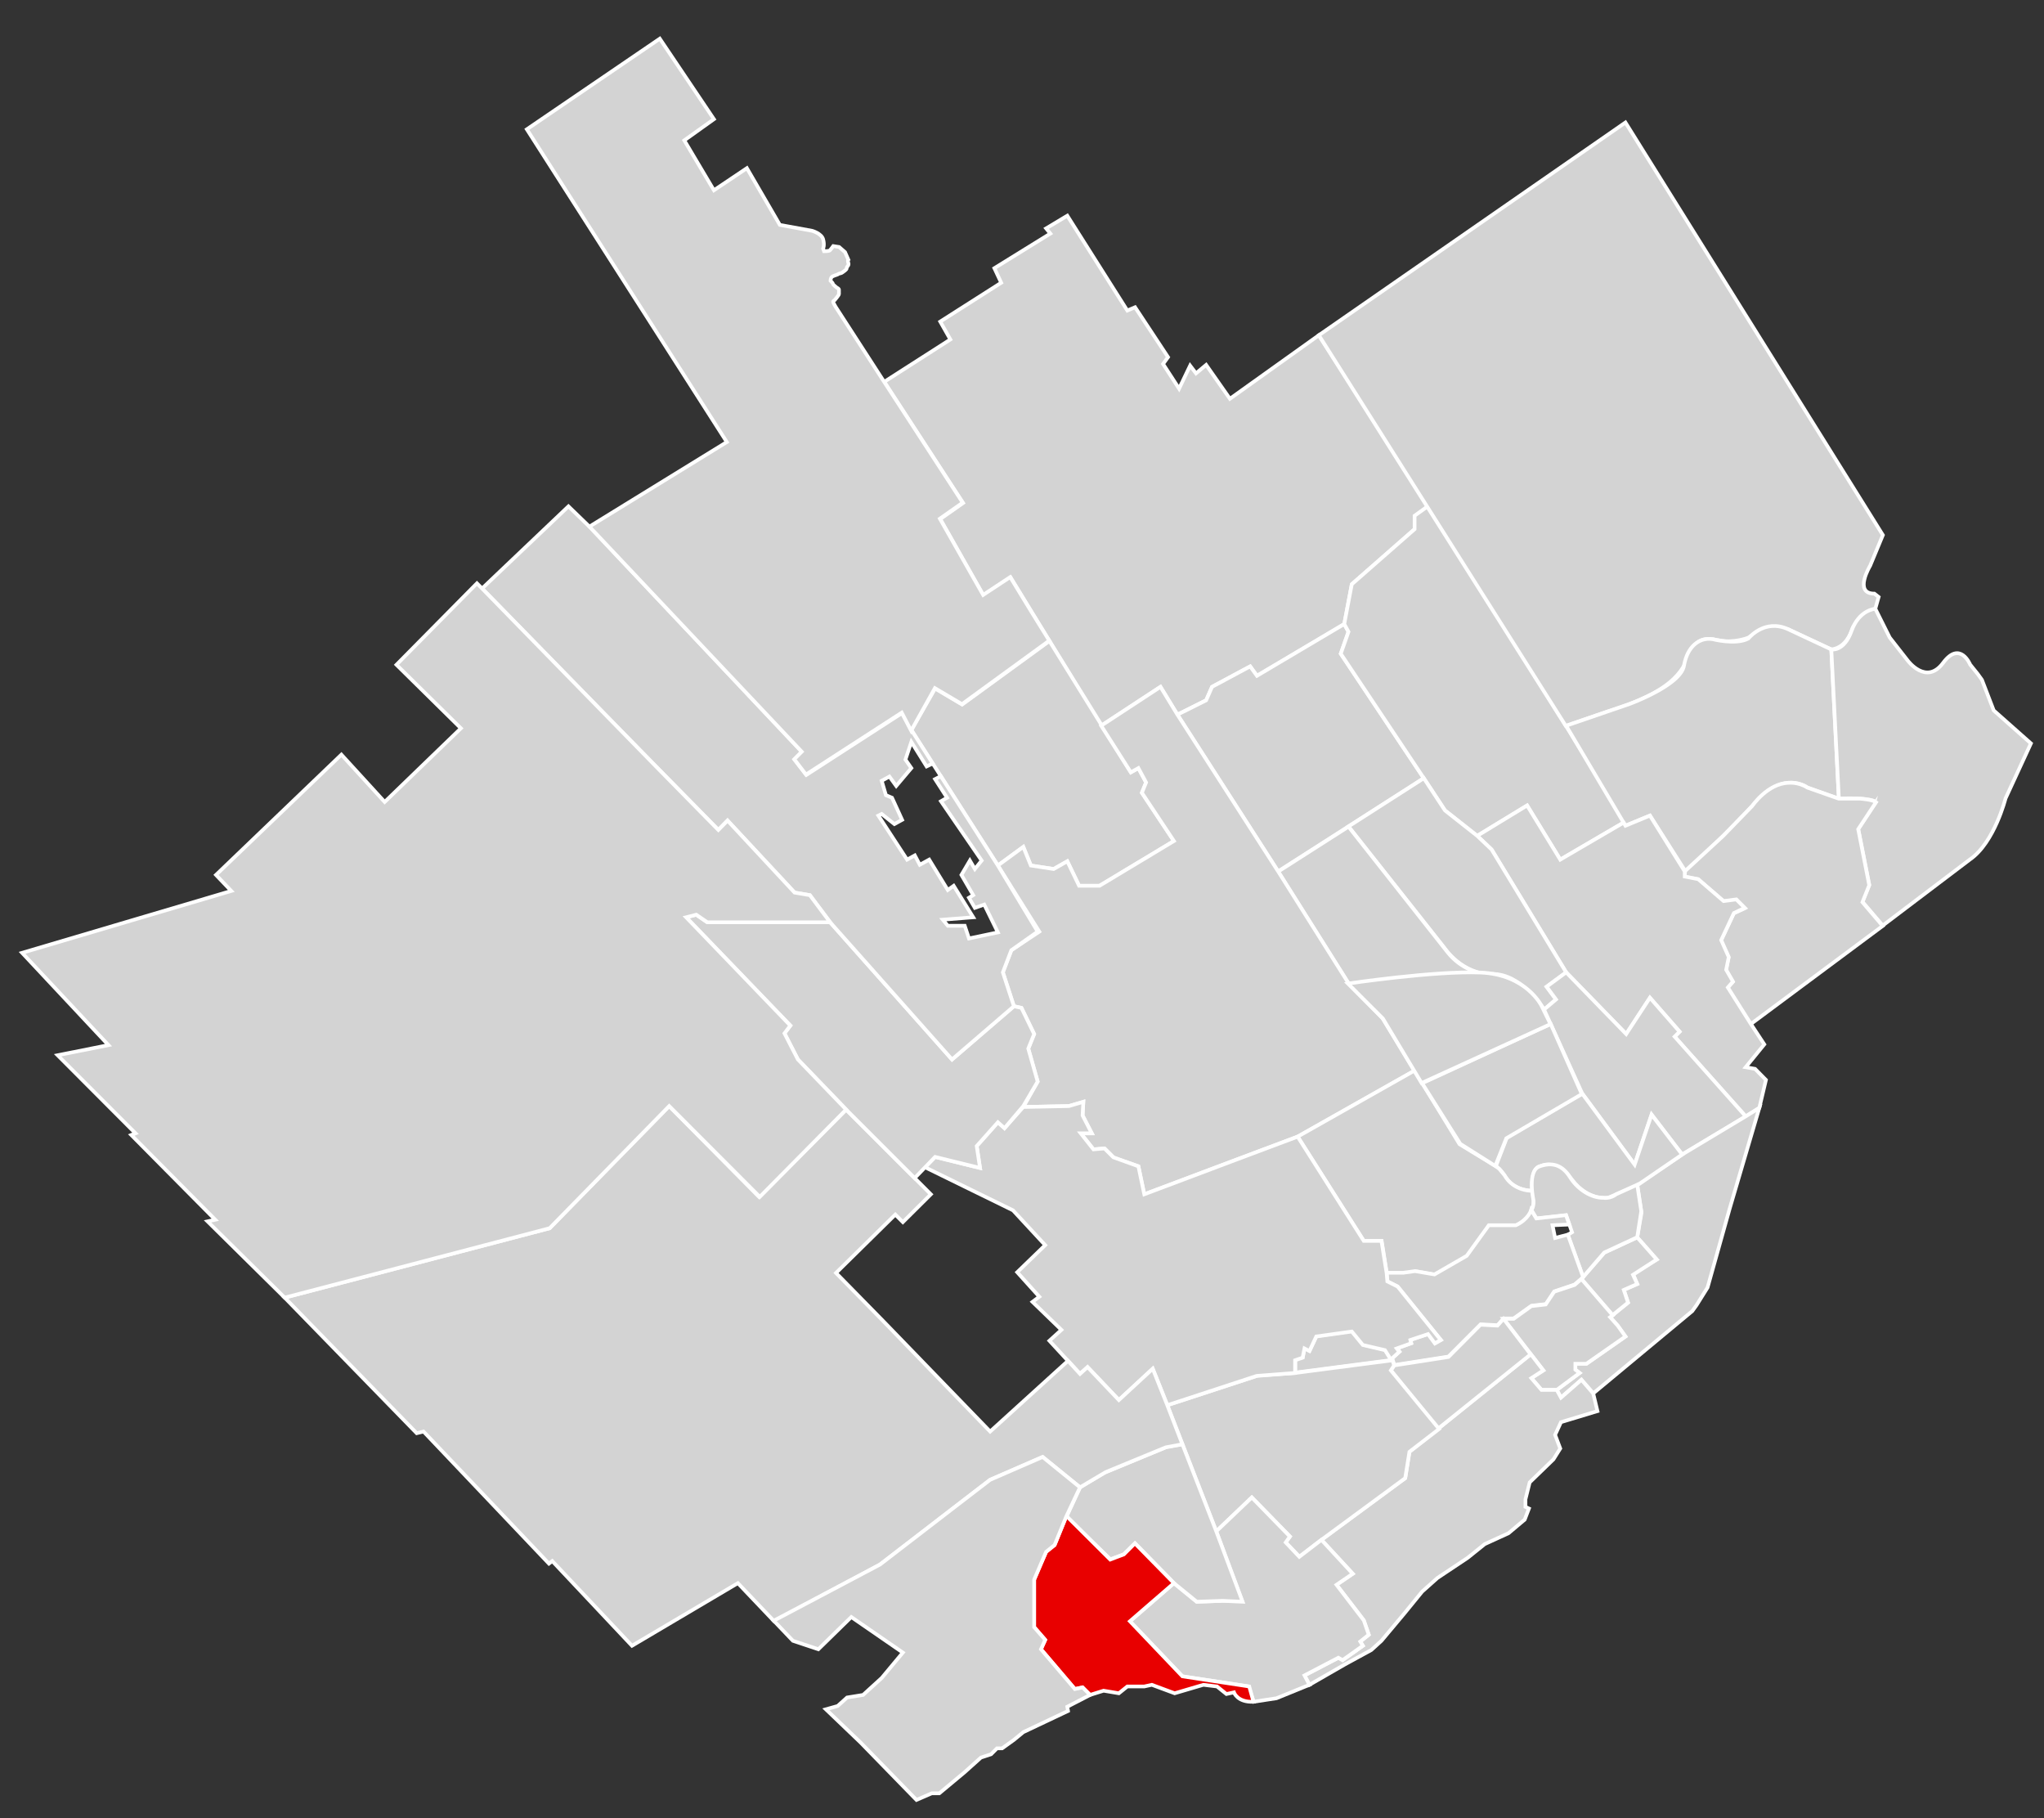
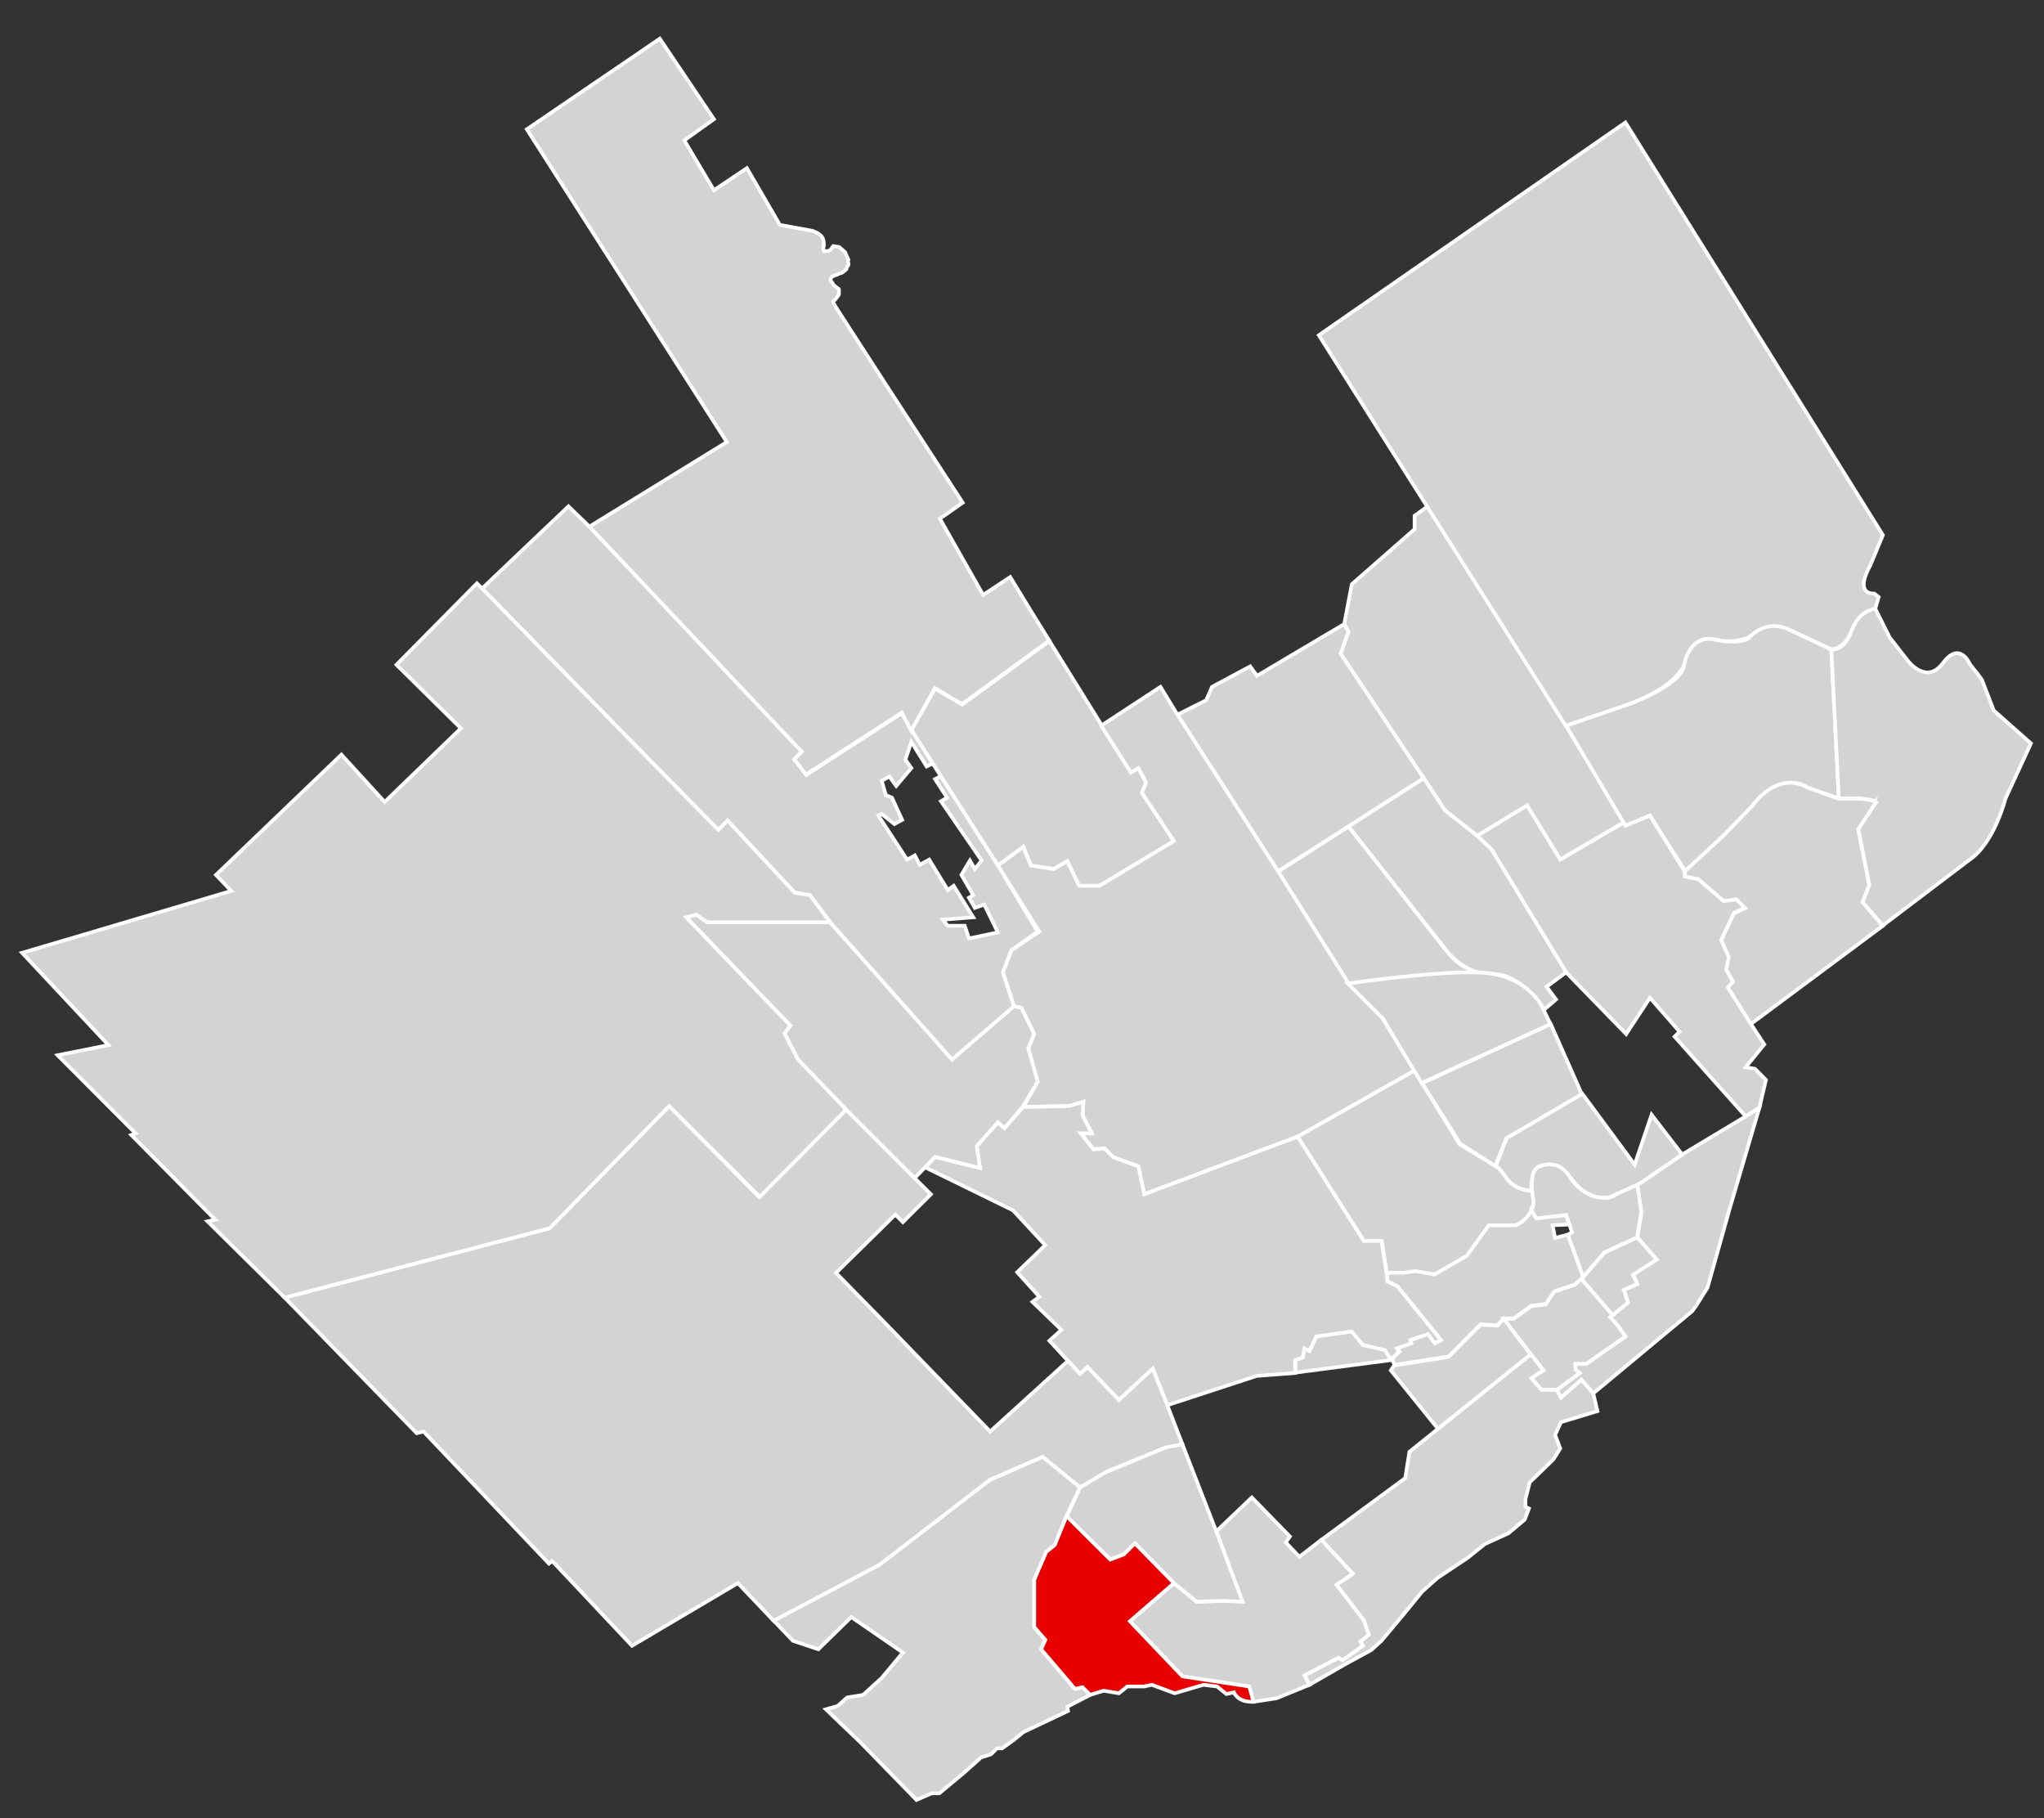
<svg xmlns="http://www.w3.org/2000/svg" version="1.1" id="Calque_1" x="0px" y="0px" viewBox="0 0 1110 987" style="enable-background:new 0 0 1110 987;" xml:space="preserve">
  <rect x="0" y="0" width="1110" height="987" fill="#333333" stroke="none" />
  <style type="text/css">
	.st0{fill:#D3D3D3;stroke:#FFFFFF;stroke-width:2;stroke-miterlimit:10;}
	.st1{fill:#E80000;stroke:#FFFFFF;stroke-width:2;stroke-miterlimit:10;}
</style>
-   <polygon class="st0" points="480.2,207.3 516.1,184.3 510.6,174.6 543.7,153.5 540,145.6 570.4,126.8 568.1,124 579.6,117.1   612.2,168.6 616.4,166.8 634.3,193.9 631.6,197.6 640.3,211 646.3,198.5 649.5,202.7 655,198.1 667.9,216.5 716.2,182 776,274.4   769.1,280 768.2,287.3 734.1,317.2 730,338.8 682.6,366.9 678.9,361.8 658.2,372.9 655,380.2 639.4,388 630.2,372.9 598,394   548.8,313.5 534,323.2 510.6,281.8 523,273.1 " />
  <polygon class="st0" points="569.9,348 522.5,382.5 507.8,373.8 494.9,396.3 541.9,469.9 555.7,459.8 559.8,469.9 572.2,471.8   579.6,467.6 586,480.9 597.1,480.9 637.5,456.6 620.1,430.4 622.4,424.8 618.2,417 614.1,419.3 " />
  <polygon class="st0" points="639.4,388 655,380.2 658.2,372.9 678.9,361.8 682.6,366.9 730,338.8 732.3,343 728.1,354.9   773.2,422.5 694.1,473.1 " />
  <polygon class="st0" points="728.1,354.9 732.3,343 730,338.8 734.1,317.2 768.2,287.3 768.2,280 776,274.4 882.7,446 847.3,466.7   829.3,437.3 802.2,453.8 784.7,440 773.2,422.5 " />
  <path class="st0" d="M716.2,182L882.7,66.5l139.8,224l-6.9,16.6c0,0-9.2,15.2,2.3,15.2l2.3,1.8l-1.8,6.4c0,0-11,5.1-12.9,12  c0,0-2.8,9.2-11,10.1l-23.5-11c0,0-10.6-2.8-21.6,4.6c0,0-7.8,3.2-16.1,1.4c-8.3-1.8-12.4-0.5-16.1,8.3c-3.7,8.7-9.2,19.8-44.2,30.4  l-22.7,7.8L716.2,182z" />
  <path class="st0" d="M850.5,394l34.4-11.8c0,0,27.8-10.1,29.6-20.8c1.8-10.6,8.5-15.5,15.5-14.4c0,0,12.5,3.3,19.4-0.3  c0,0,8.7-11,21.6-5.1l23.5,11l4.1,81l-17-6c0,0-12.4-9.7-28.1,7.8c-15.6,17.5-38.2,37.7-38.2,37.7L896,442.8l-13.3,5.5L850.5,394z" />
  <path class="st0" d="M998.6,433.6l-4.1-81c0,0,6.9,1.4,11-10.1s12.9-12,12.9-12l7.8,15.6l9.7,12.4c0,0,10.1,13.8,19.3,1.4  c9.2-12.4,14.7,0.9,14.7,0.9l4.1,5.1l2.3,3.2l6.4,16.6l20.2,17.9l-13.8,29.9c0,0-6,23.9-19.3,33.1l-47.4,35.9l-11-12.9l3.7-9.2  l-6-30.4l9.7-14.7C1018.8,435.4,1015.6,432.7,998.6,433.6z" />
  <path class="st0" d="M915.1,472.9l20.7-19.1l15.8-16.3c0,0,8.3-12.2,19.7-12.5c0,0,5.2-0.6,10.2,2.6l17,6h11.7c0,0,6.7,0.5,8.6,1.9  l-9.7,14.7l6,30.4l-3.7,9.2l11,12.9l-71.8,53.4l-12.4-19.8l2.8-3.2l-3.7-6.4l1.4-6.9l-4.1-9.2l6.9-14.7l6-2.8l-4.6-4.6l-6.9,0.9  l-13.8-12l-7.4-1.4L915.1,472.9z" />
  <polygon class="st0" points="950.8,555.9 958.1,567 948,579.4 953.1,580.3 959,586.3 957.7,591.8 955.4,601.5 948,606.1   909.4,562.8 912.1,560.1 896,541.7 883.1,561.4 850.5,527.9 810,461.2 802.2,453.8 829.3,437.3 847.3,466.7 881.7,446.6   882.7,448.3 896,442.8 914.9,473.1 914.9,475.9 922.2,477.3 936,489.2 942.9,488.3 947.5,492.9 941.6,495.7 934.7,510.4   938.8,519.6 937.4,526.5 941.1,532.9 938.3,536.1 " />
  <path class="st0" d="M773.2,422.5l-40.9,26.2l52,65.8c0,0,9.7,14.7,25.8,14.3c16.1-0.5,28.5,19.3,28.5,19.3l6.4-5.5l-5.1-6.9  l10.6-7.8L810,461.2l-7.8-7.4L784.7,440L773.2,422.5z" />
  <path class="st0" d="M732.3,448.8l-38.2,24.4l38.2,60.7l50.1-3.2l3.7-0.9c0,0,7.3-2.4,18.1-1.4c0,0-10.5-1.8-18-11.3L732.3,448.8z" />
-   <polygon class="st0" points="838.5,548.1 859.2,593.6 887.7,632.3 896.9,605.1 913.5,626.8 948,606.1 909.4,562.8 912.1,560.1   896,541.7 883.1,561.4 850.5,527.9 839.9,535.7 845,542.6 " />
  <polygon class="st0" points="955.4,601.5 948,606.1 913.5,626.8 889.1,643.3 891.4,658.5 889.1,671.8 899.7,683.8 886.8,691.6   889.1,697.1 881.8,700.3 884.1,707.2 874.4,715.1 878.5,719.7 882.7,725.6 861.5,740.4 855.5,740.4 855.5,743.6 857.8,745.4   845.4,754.6 847.7,758.8 858.8,749.1 865.2,756.5 919,711.8 921.3,708.6 927.3,699 939.3,656.2 " />
  <path class="st0" d="M812.3,633.2l6-15.6l40.9-23.9l28.5,38.6l9.2-27.1l16.6,21.6l-24.8,17l-15.2,6.4c0,0-10.6,2.3-19.8-9.7  s-17-7.4-17-7.4s-5.5,0-4.6,13.3c0,0-9.2,0.5-14.3-6.9C817.8,639.6,815.5,635,812.3,633.2z" />
  <polygon class="st0" points="598,394 630.2,372.9 639.4,388 694.1,473.1 732.3,533.8 750.7,552.7 768.2,581.3 704.7,617.1   621.4,648.4 618.2,633.2 604.9,628.6 599.8,623.5 593.8,624 586.9,615.3 592.9,615.3 587.9,605.6 588.3,598.2 580.5,600.5   555.7,601 563.5,587.2 558.4,569.3 561.6,561.4 554.7,547.2 550.6,546.3 544.6,527.9 549.2,515.9 564.4,505.8 541.9,469.9   555.7,459.8 559.8,469.9 572.2,471.8 579.6,467.6 586,480.9 597.1,480.9 637.5,456.6 620.1,430.4 622.4,424.8 618.2,417   614.1,419.3 " />
  <path class="st0" d="M704.7,617.1l35.9,56.6h9.7l2.8,17.5h9.2l6.9-0.9l10.1,1.8l17.5-10.1l12-16.6h14.7c0,0,12.4-5.1,8.7-18.9  c0,0-10.1,0.5-15.2-8.5l-2.8-3.4l-1.8-1.4l-19.8-12l-24.4-40L704.7,617.1z" />
  <polygon class="st0" points="858.8,694.4 871.2,680.1 889.1,671.8 899.7,683.8 886.8,692.1 889.1,697.1 881.8,700.3 884.1,707.2   875.7,714 " />
  <path class="st0" d="M859.7,693.3l-8.3-22.9l2.3-1.4l-3.2-9.2l-16.1,1.8l-2.7-4.6c0,0,1.3-2,1.1-5.1c0,0-3.6-16.1,3.1-18.6  c6.8-2.5,12.4-1,16.7,5.8c4.3,6.9,11.9,11.4,18.2,11.2c0,0,3.5,0.7,7-2l11.3-5.1l2.2,14.4l-2.2,14.1l-17.9,8.3L859.7,693.3z" />
  <path class="st0" d="M753,691.1l0.5,4.6l5.5,2.8l23.5,29l-3.2,1.8l-3.7-5.1l-9.7,3.2l0.5,1.8l-7.8,2.8l1.4,1.8l-4.6,4.1l-3.2-5.1  l-12-2.8l-6-7.4l-19.3,2.8l-3.7,7.8l-2.8-1.4l-0.9,5.1l-4.1,0.9v7.4l52.9-6.9l0.9,2.8l29.4-4.6l17.5-17.5l9.2,0.5l3.2-3.7h5.5  l9.7-6.9l7.8-0.9l4.6-6.9l11-3.7l3.7-3.2l0.9-0.9l-8.3-23l-6.9,1.8l-1.4-6.9l9.1-0.4l-1.8-5.1l-16.1,1.8l-2.8-4.6  c0,0-1.4,5.1-8.3,8.3h-14.7l-12,16.6L779,691.9l-10.6-1.8L762,691h-9V691.1z" />
  <polygon class="st0" points="816.5,716 822,716 831.6,709.1 839.4,708.2 844,701.3 855.1,697.6 858.8,694.4 875.8,714.1   874.4,715.1 878.5,719.7 882.7,725.6 861.5,740.4 855.5,740.4 855.5,743.6 857.8,745.4 845.4,754.6 837.1,754.6 831.6,748.2   838.1,744 " />
  <polygon class="st0" points="847.7,758.8 858.8,749.1 865.2,756.5 867.5,766.1 847.7,772.1 844.5,779 847.3,786.4 843.6,792.3   830.7,804.8 828.4,814 828.4,818.1 830.3,819 828,825 819.2,832.4 806.3,838.3 797.1,845.7 780.6,856.7 772.3,864.1 762.6,876   750.2,890.8 744.7,895.8 730.4,903.6 711.1,914.7 708.4,909.6 726.8,900 729.1,901.3 740.1,893.5 738.7,891.2 743.3,887.5   740.6,879.7 725.8,860.4 734.6,854.4 717.6,836 763.1,802.5 765.4,788.2 831.3,735.2 838.1,744 831.6,748.2 837.1,754.6   845.4,754.6 " />
  <polygon class="st0" points="816.5,716 831.2,735.3 780.9,775.7 755.3,744 757.1,741.3 786.6,736.7 804,719.2 813.2,719.7 " />
-   <polygon class="st0" points="633.9,762.9 660.5,831.4 679.8,813 700.5,834.2 698.2,837.4 705.6,845.2 717.6,836 763.1,802.5   765.4,788.2 781.5,775.8 755.3,744 757.1,741.3 756.2,738.5 703.3,745.4 683.1,746.8 " />
  <polygon class="st0" points="660.5,831.4 674.3,868.7 649.9,869.6 637.5,859.5 613.6,880.2 642.1,910.1 678,915.6 680.8,923.9   693.2,922 711.1,914.7 708.4,909.6 726.8,900 729.1,901.3 740.1,893.5 738.7,891.2 743.3,887.5 740.6,879.7 725.8,860.4   734.6,854.4 717.6,836 705.6,845.2 698.2,837.4 700.5,834.2 679.8,813 " />
  <polygon class="st0" points="642.1,784.1 633.9,785.4 599.4,799.7 586.5,807.5 579.1,823.6 603,846.6 610.4,843.8 616.4,837.9   637.5,859.5 649.9,869.6 663.9,869.1 674.8,869.6 660.5,831.4 " />
  <path class="st1" d="M579.1,823l-6.4,15.8l-4.6,3.7l-2.8,6.4l-3.7,8.7v25.8l6,6.9l-2.3,5.1l18.4,21.6l4.1-0.9l4.1,4.1l7.4-2.3  l8.3,1.4l4.6-3.7h9.2l4.1-0.9l12.4,4.6l15.6-4.6l7.4,0.9l5.1,4.1l4.1-0.9c0,0,1.8,5.5,10.6,5.1l-2.3-8.3l-36.3-5.5l-28.5-29.9  l23.9-20.7l-21.2-21.6l-6,6l-7.4,2.8L579.1,823z" />
  <polygon class="st0" points="555.7,601 545.5,612.5 541.9,609.3 530.4,622.2 532.2,634.1 507.8,628.1 502.3,633.7 550.1,657.1   567.6,676 552.4,690.7 564.4,704 560.7,706.8 576.4,722 569.9,727.9 586.5,745.9 590.6,742.2 607.6,760.1 626,743.1 633.9,762.9   682.4,747 703.3,745.4 703.3,738.5 707.4,737.1 708.4,732.1 711.1,733.5 714.8,725.6 734.1,722.9 740.1,730.2 752.1,733   755.3,738.1 759.9,733.9 758.5,732.1 766.3,729.3 765.9,727.5 775.5,724.3 779.2,729.3 782.4,727.5 759,698.5 753.4,695.7   753,691.1 750.2,673.7 740.6,673.7 722.7,645.5 704.7,617.1 666.3,631.5 621.4,648.4 618.2,633.2 604.6,628.3 599.8,623.5   593.8,624 586.9,615.3 592.9,615.3 587.9,605.6 588.3,598.2 580.5,600.5 " />
  <polygon class="st0" points="566.2,791 586.5,807.5 600.5,799.2 633,785.8 642.1,784.1 633.9,762.9 626,743.1 607.6,760.1   590.6,742.2 586.5,745.9 580,738.8 537.7,777.2 479.8,717.4 454,691.1 486.2,659.4 490.3,663.5 505.5,648.4 459.5,602.4   412.2,649.8 363.4,600.5 298.5,666.8 154.6,704.5 226.3,778.1 230,777.2 298.1,848.9 299.9,847.5 343.2,893.5 400.7,859.5   420.4,880.2 477.9,849.4 537.7,803.4 " />
  <polygon class="st0" points="566.2,791 586.5,807.5 579.1,823.2 572.7,838.8 568.1,842.5 561.6,857.6 561.6,883.4 567.6,890.3   565.3,895.4 583.7,917 587.9,916.1 592,920.2 579.6,926.6 580,928.9 555.7,940.4 550.6,944.6 544.2,949.2 541.4,949.2 538.2,952.4   532.7,954.2 523.9,962.1 510.1,973.6 506,973.6 497.7,977.2 467.3,946 448.5,928 454.9,926.2 460,921.6 468.7,920.2 478.8,911   490.3,897.2 462.3,877.9 444.4,895.4 430.6,890.8 420.2,879.9 477.9,849.4 518.3,818.3 537.7,803.4 " />
  <polygon class="st0" points="459.5,602.4 433.3,575.2 426,561 429.2,556.8 372.6,498 378.1,496.6 384.1,500.7 450.8,500.7   517,575.2 550.6,546.3 554.7,547.2 561.6,561.4 558.4,569.3 563.5,587.2 555.7,600.5 545.5,612.5 541.9,609.3 530.4,622.2   532.2,634.1 507.8,628.1 496.7,639.6 " />
  <polygon class="st0" points="261.8,319.5 308.7,274.9 321.5,287.3 435.6,408.3 431.5,412.4 437.9,420.7 489.9,387.1 494.9,396.3   506.5,414.5 503.2,416.1 494.9,402.8 491.7,412.4 494.9,417 486.7,426.7 483,421.6 478.8,423.9 481.1,431.7 484.4,433.1   489.9,445.1 485.7,447.4 478.8,441.9 477,442.8 492.6,466.7 496.8,464.4 499.5,469.5 504.6,466.7 514.7,483.2 517.9,480.9   528.5,498 512,499.3 514.7,502.6 523.9,502.6 526.2,509.5 541.9,506.2 534.5,491.1 529.4,492.9 526.2,487.4 528.5,486 522.1,475   526.7,467.2 529.4,471.8 533.1,467.2 511,435 514.3,433.1 507.8,423 510.9,421.4 541.9,469.9 563.5,505.8 549.2,515.9 544.6,527.9   550.6,546.3 517,575.2 450.8,500.7 439.8,486 431.5,484.6 395.1,445.5 390.1,450.6 339.9,399.5 " />
  <path class="st0" d="M320.1,285.9l74.6-45.9L286.1,70.2L358.3,21l29.4,43.7l-16.1,11.5l16.1,27.1l17.9-12l17.9,30.8l17.5,3.2  c0,0,5.1,1.4,6,4.6c0.9,3.2,0,5.1,0,5.1l0.5,1.4c0,0,2.8,0,3.2-0.5c0.5-0.5,1.8-2.3,1.8-2.3l3.2,0.5l3.2,2.8l1.8,4.1  c0,0-0.5,0.5,0,1.8c0.5,1.4-0.9,1.8-0.9,2.8c0,0.9-1.8,1.8-2.3,2.3s-1.8,0.5-2.3,0.9c-0.5,0.5-3.2,0.9-3.7,1.8  c-0.5,0.9-0.5,1.8-0.5,1.8s1.4,1.4,1.4,1.8s1.4,1.4,1.8,1.8c0.5,0.5,1.4,0.5,1.4,1.4s0,1.8,0,2.3s-2.3,3.2-2.3,3.2s-0.9,0.5-0.9,0.9  s1.4,2.8,1.4,2.8l26.2,40.5l42.8,65.8l-12.4,8.7l23.5,41.4l14.7-9.7l11.6,19l9.6,15.5l-47.4,34.5l-14.7-8.7l-12.9,23.1l-5.1-9.8  l-52,33.6l-6.4-8.3l4.1-4.1L417,388.6l-63.7-67.5L320.1,285.9z" />
  <polygon class="st0" points="261.8,319.5 259,316.7 215.3,360.9 250.3,395.4 208.9,435.4 185.4,409.7 117.3,475 125.6,483.7   12,517.3 58.9,567.4 31.3,572.9 73.6,615.3 71.3,616.2 116.9,662.2 112.7,663.1 154.6,704.5 197.8,693.2 298.5,666.8 363.4,600.5   412.6,649.8 459.5,602.4 433.3,575.2 426,561 429.2,556.8 372.6,498 378.1,496.6 384.1,500.7 450.8,500.7 439.8,486 431.5,484.6   395.1,445.5 390.1,450.6 356,415.9 " />
  <polygon class="st0" points="772.3,588.1 842.1,555.9 859,594 818,618 812,633 793,621 " />
  <path class="st0" d="M732,534l19,19l21,35l70-32l-4.8-9.8c0,0-8.2-17.2-33.2-18.2S732,534,732,534z" />
</svg>